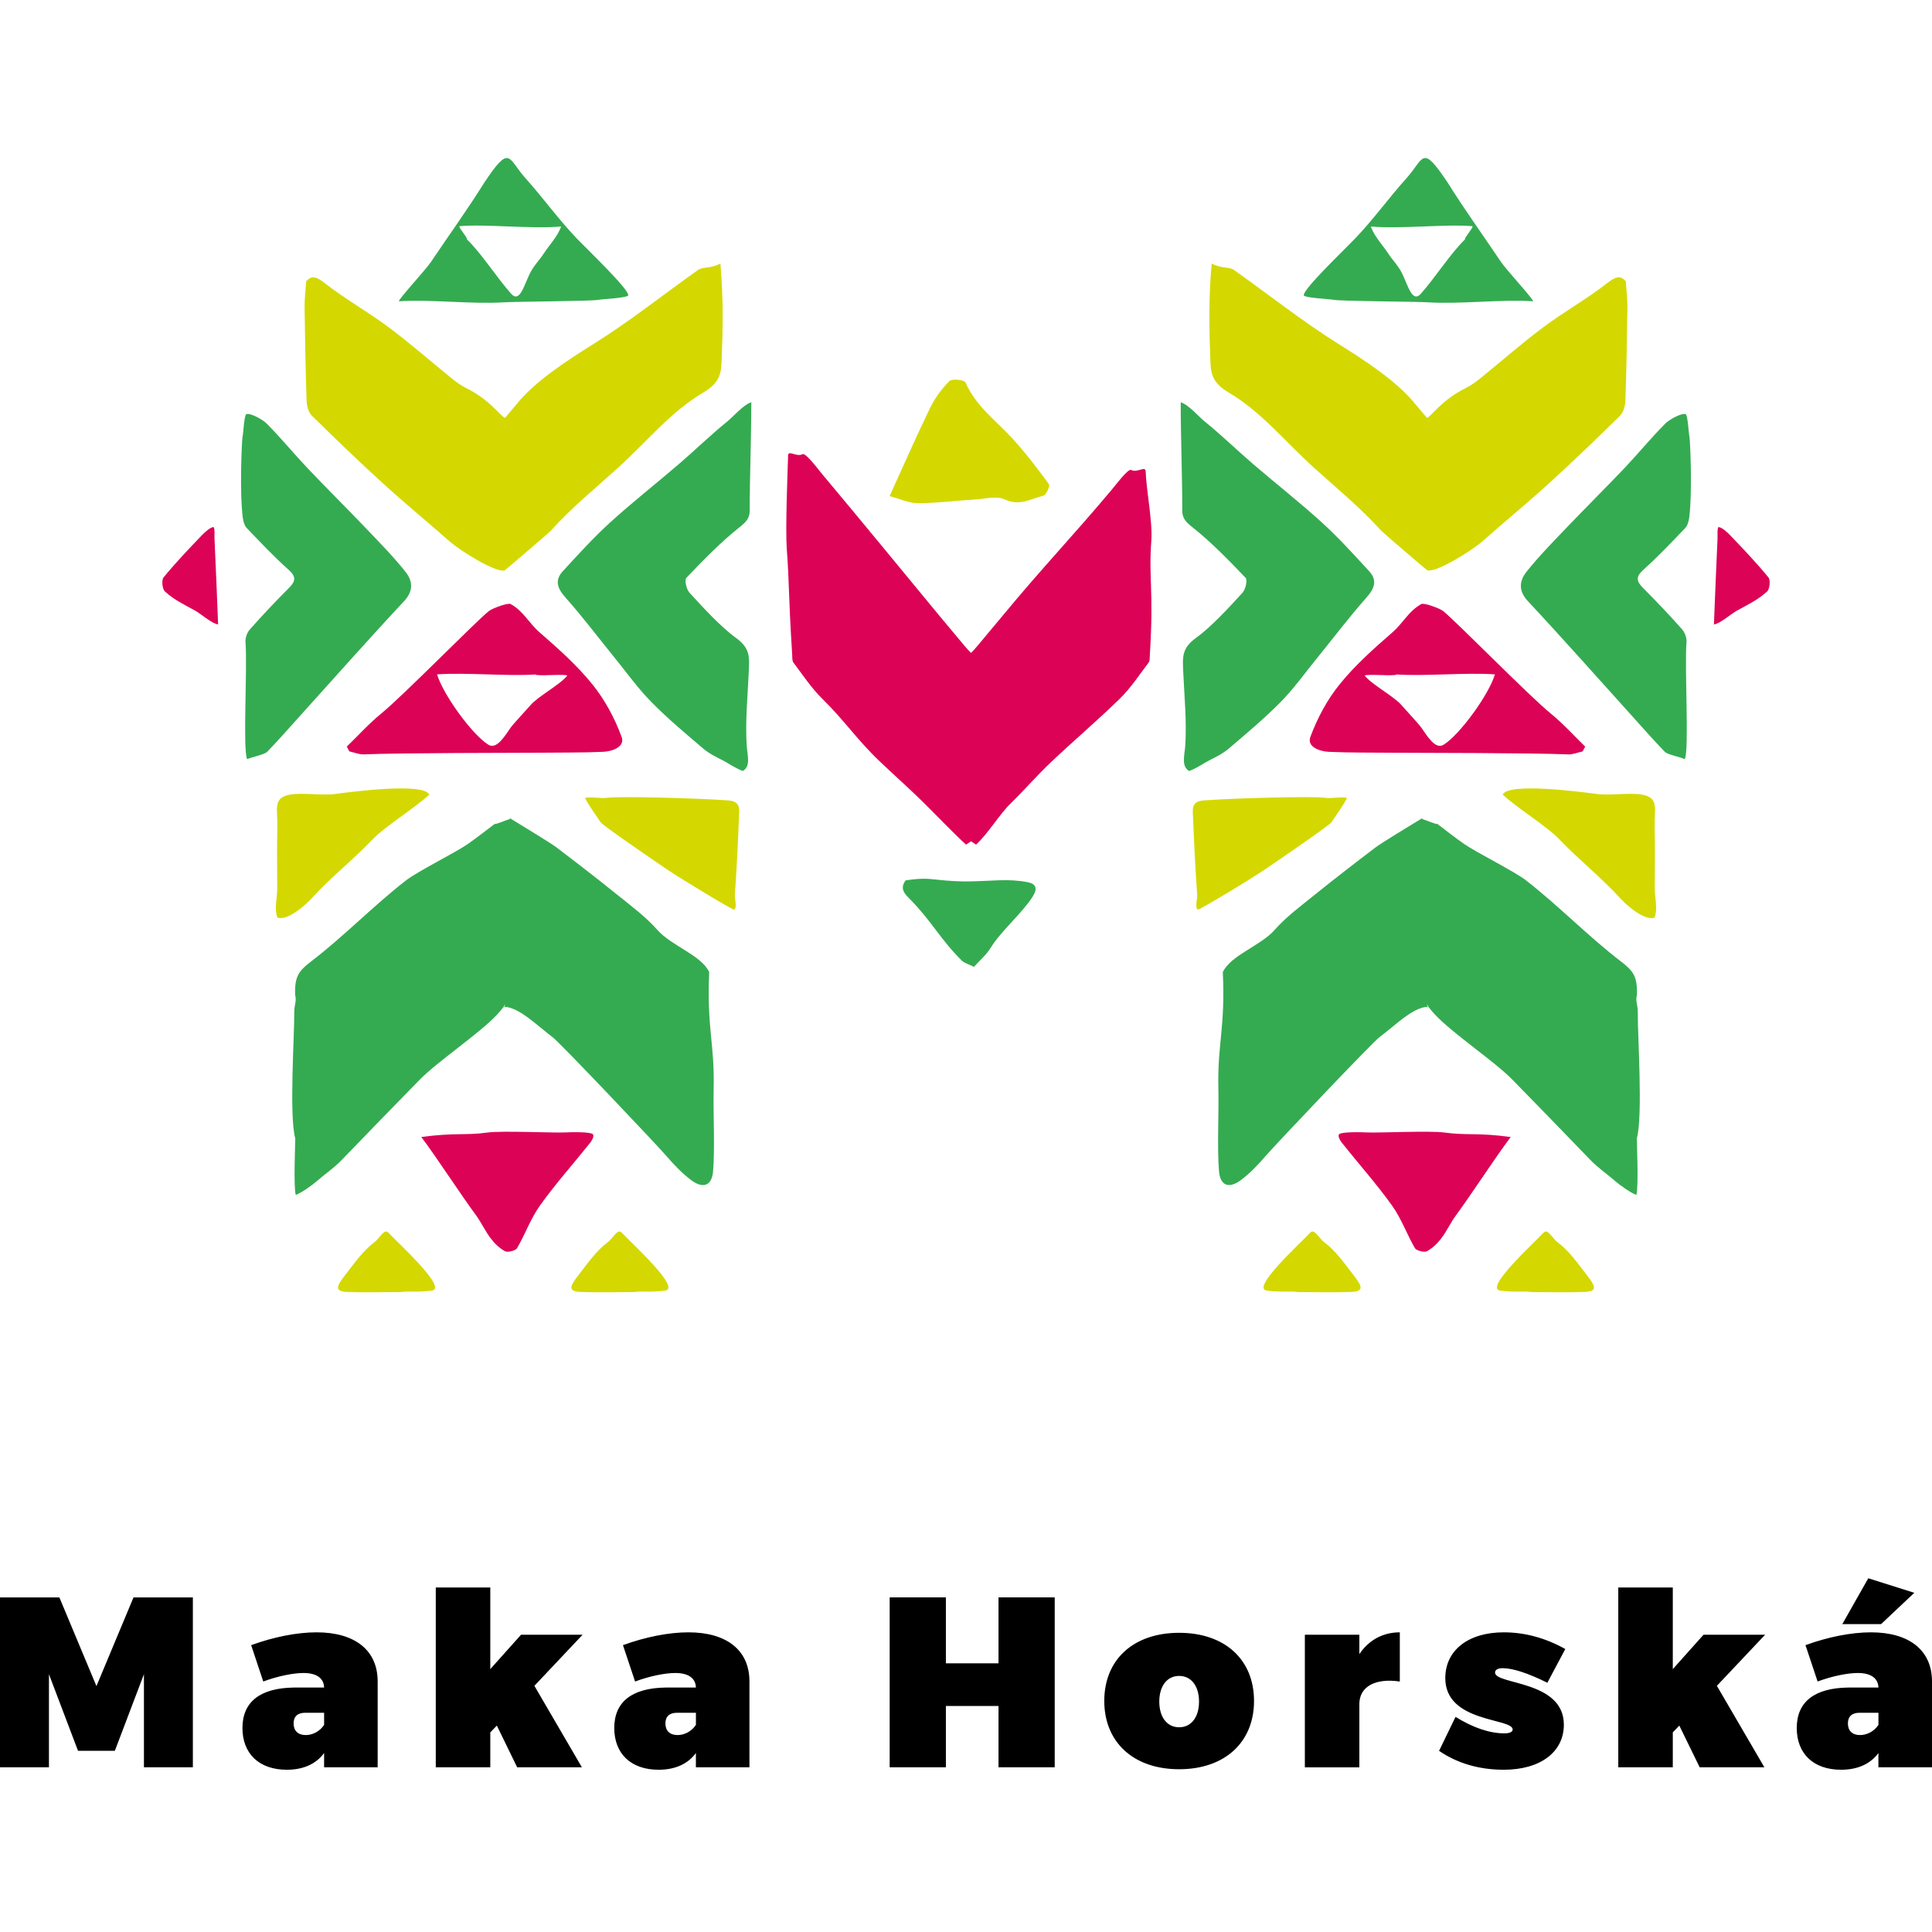
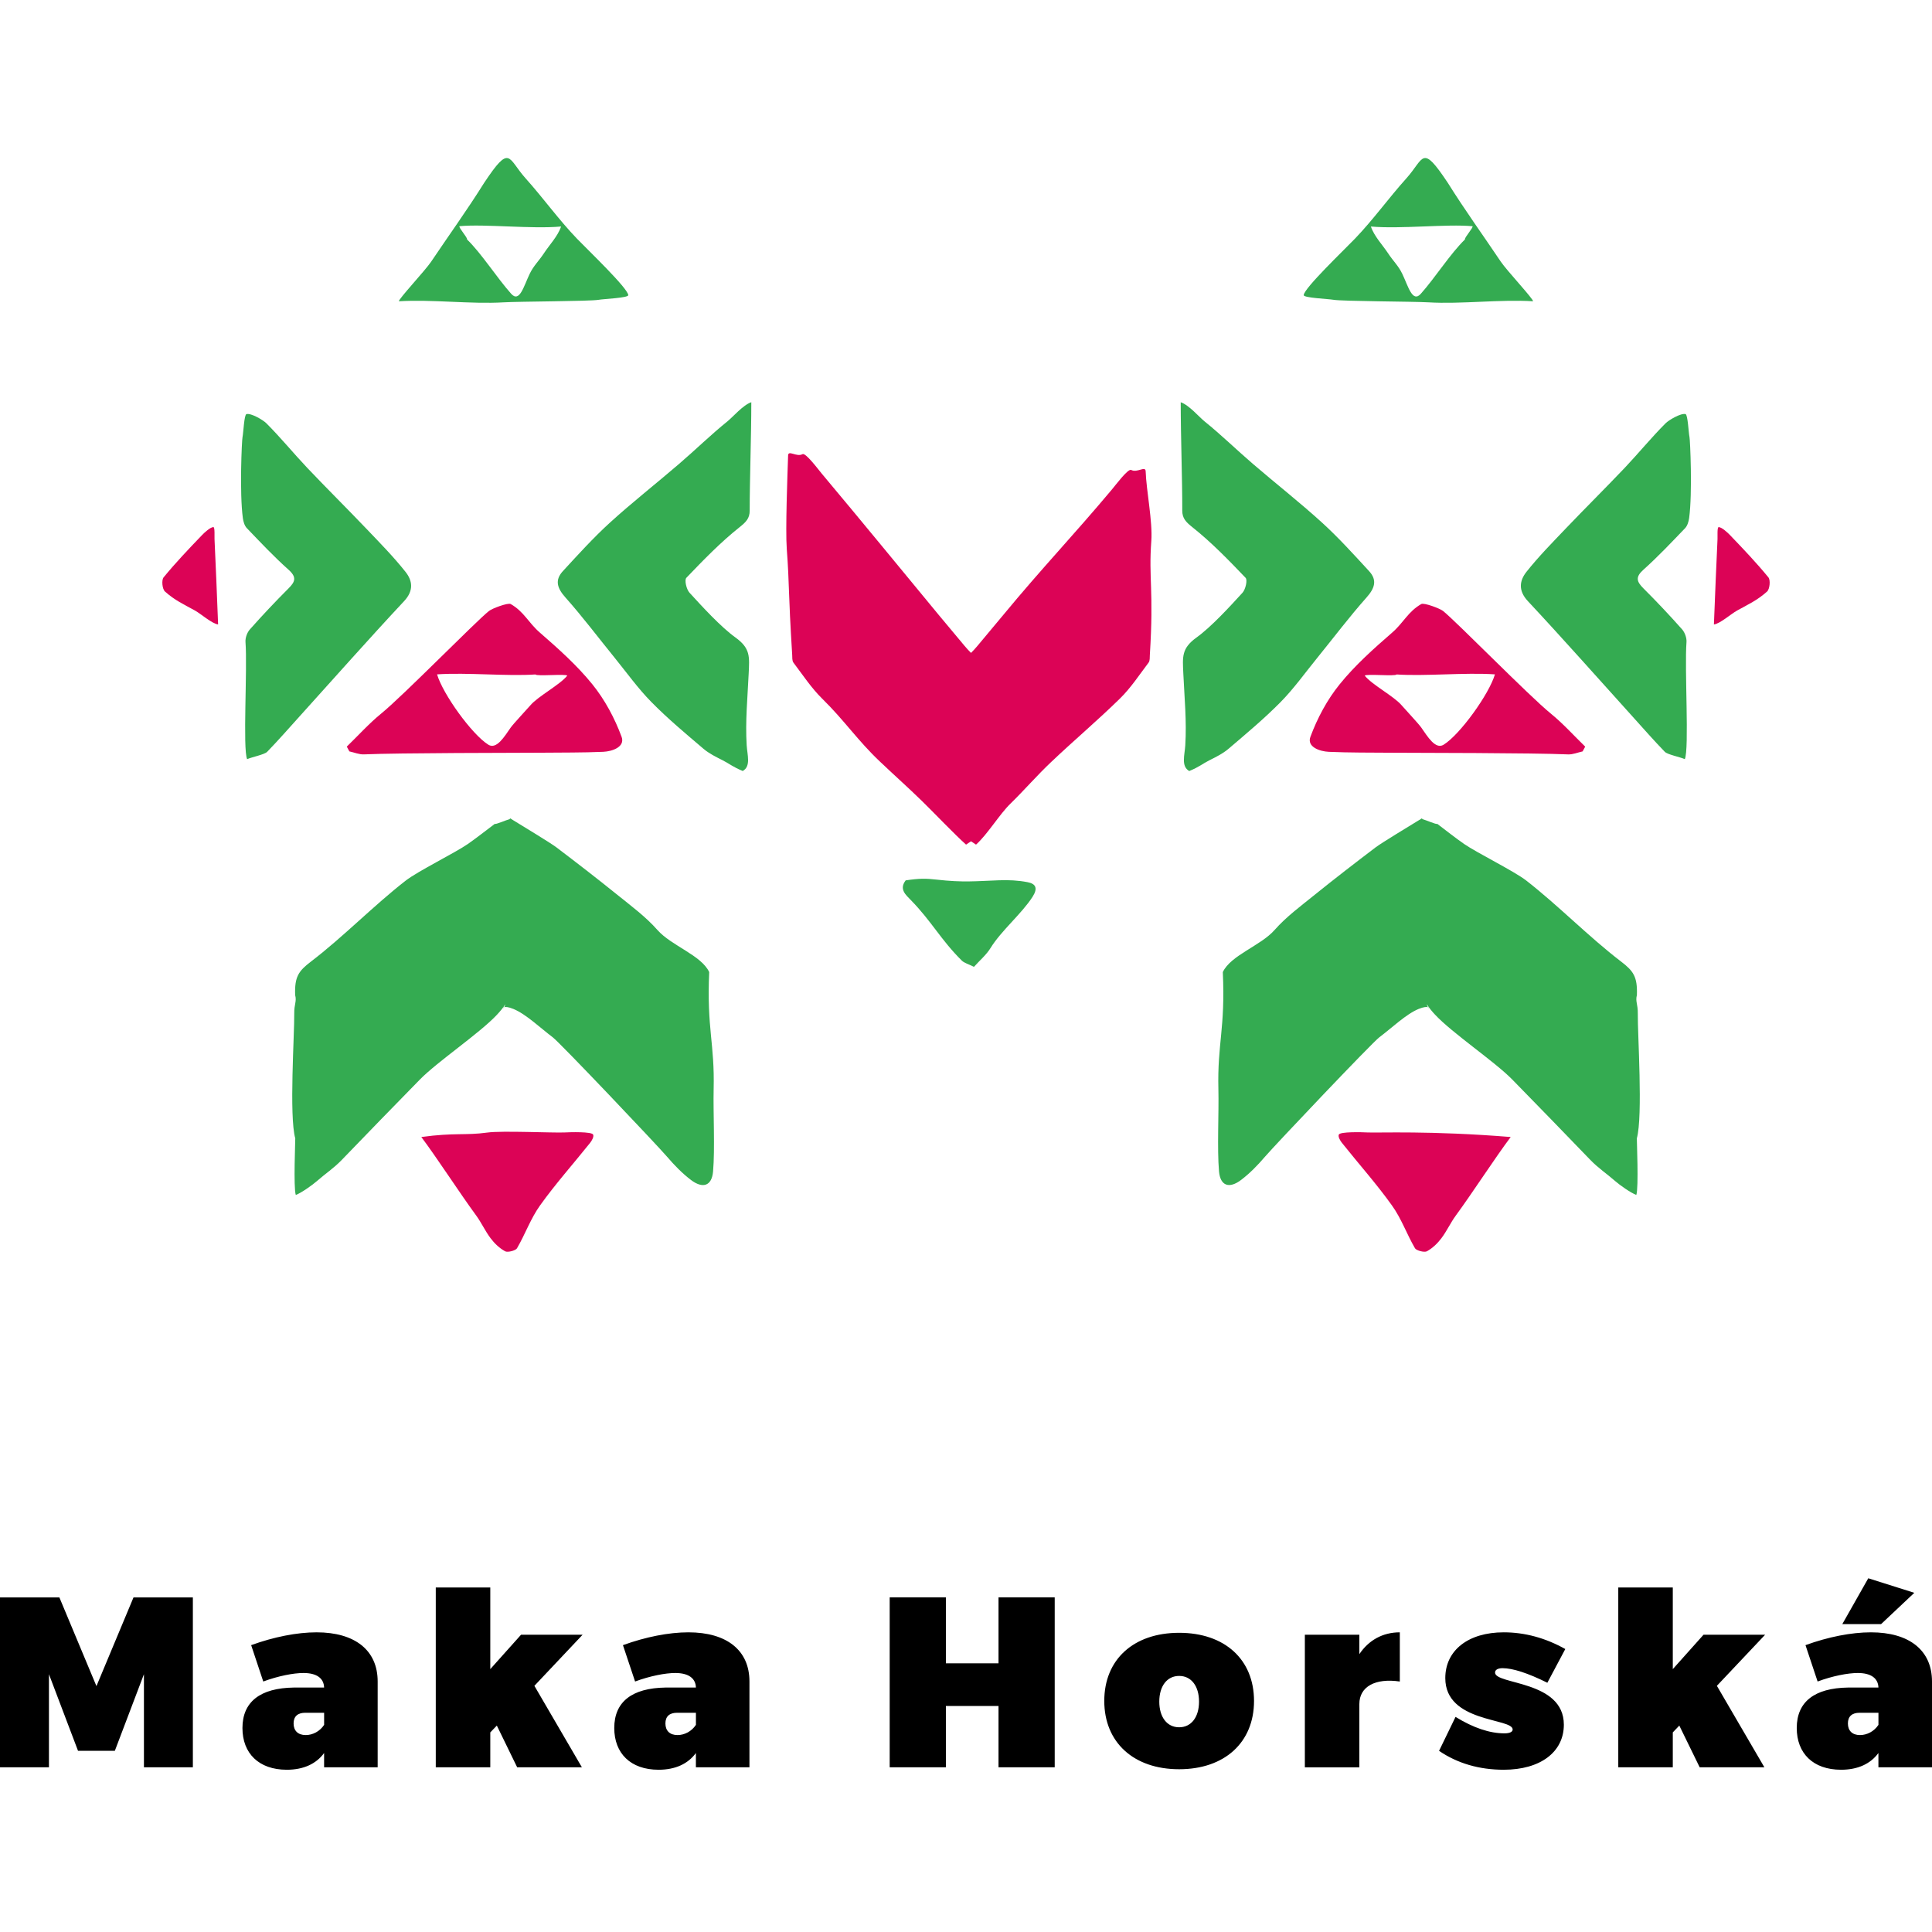
<svg xmlns="http://www.w3.org/2000/svg" version="1.1" id="Layer_1" x="0px" y="0px" width="110px" height="110px" viewBox="0 0 110 110" enable-background="new 0 0 110 110" xml:space="preserve">
  <path fill="#34AB51" d="M28.705,57.346C28.612,57.375,28.645,57.434,28.705,57.346L28.705,57.346z M40.632,62.031  c0.065-2.645-0.398-3.449-0.253-6.684c-0.445-0.959-2.154-1.499-2.946-2.396c-0.663-0.753-1.493-1.365-2.28-2.001  c-1.141-0.921-2.3-1.815-3.469-2.702c-0.365-0.276-1.907-1.203-2.567-1.611v-0.009c-0.005-0.004-0.014-0.005-0.021-0.005  c-0.02-0.012-0.039-0.023-0.055-0.033c-0.008,0.015-0.015,0.031-0.021,0.047c-0.233,0.061-0.79,0.315-0.849,0.27  c-0.51,0.383-1.009,0.779-1.531,1.145c-0.721,0.5-2.844,1.546-3.535,2.082c-1.814,1.408-3.578,3.224-5.402,4.615  c-0.7,0.534-0.938,0.86-0.898,1.909c0.098,0.359-0.061,0.516-0.052,1.051c0.016,1.131-0.3,5.836,0.058,7.105  c0.009,0.029-0.111,2.811,0.03,3.223c0.333-0.129,0.945-0.566,1.198-0.787c0.492-0.432,0.959-0.732,1.418-1.207  c1.479-1.533,2.963-3.064,4.455-4.584c1.006-1.025,3.4-2.631,4.383-3.684c0.16-0.172,0.339-0.379,0.479-0.598  c-0.021,0.08-0.047,0.137-0.066,0.168c0.074-0.021,0.229-0.021,0.522,0.1c0.722,0.295,1.534,1.084,2.24,1.613  c0.411,0.307,5.935,6.129,6.517,6.809c0.408,0.477,0.856,0.938,1.354,1.316c0.675,0.512,1.185,0.342,1.258-0.482  C40.711,65.43,40.602,63.311,40.632,62.031z M38.66,26.415c-1.304,1.122-2.66,2.184-3.931,3.34c-0.946,0.862-1.81,1.817-2.679,2.76  c-0.479,0.52-0.324,0.977,0.143,1.502c0.982,1.104,1.873,2.289,2.807,3.439c0.688,0.848,1.328,1.746,2.092,2.52  c0.928,0.943,1.951,1.797,2.96,2.656c0.322,0.274,0.72,0.467,1.101,0.66c0.368,0.186,0.553,0.363,1.135,0.605  c0.476-0.267,0.26-0.904,0.225-1.459c-0.084-1.393,0.049-2.696,0.113-4.081c0.045-0.96,0.11-1.438-0.748-2.058  c-0.85-0.612-1.905-1.771-2.619-2.551c-0.178-0.193-0.3-0.727-0.18-0.851c0.963-1.005,1.939-2.013,3.025-2.878  c0.371-0.295,0.58-0.504,0.58-0.949c-0.001-1.768,0.092-4.172,0.092-6.17c-0.474,0.16-1.045,0.838-1.354,1.086  C40.467,24.757,39.59,25.617,38.66,26.415z M23.008,34.226c0.563-0.604,0.477-1.168,0.076-1.672  c-0.691-0.87-1.478-1.668-2.248-2.475c-1.104-1.157-2.244-2.283-3.344-3.443c-0.789-0.834-1.516-1.727-2.327-2.537  c-0.177-0.178-0.854-0.587-1.133-0.522c-0.132,0.032-0.173,1.069-0.224,1.31c-0.041,0.182-0.175,3.166,0.018,4.607  c0.027,0.2,0.094,0.437,0.227,0.576c0.774,0.807,1.543,1.625,2.377,2.369c0.468,0.42,0.385,0.676,0,1.059  c-0.756,0.756-1.492,1.535-2.201,2.336c-0.16,0.177-0.269,0.484-0.252,0.721c0.116,1.535-0.164,6.072,0.093,6.67  c0.275-0.125,0.987-0.26,1.141-0.419c0.628-0.648,1.223-1.329,1.828-1.999C19.025,38.609,20.986,36.39,23.008,34.226z   M28.671,17.214c0.864-0.052,4.925-0.059,5.403-0.143c0.307-0.055,1.707-0.107,1.697-0.268c-0.024-0.396-2.293-2.563-2.916-3.209  c-1.041-1.082-1.921-2.315-2.926-3.436c-1.031-1.147-0.861-2.004-2.369,0.26c-0.951,1.523-2.006,2.982-3.009,4.476  c-0.35,0.521-1.87,2.139-1.839,2.26C24.57,17.036,26.814,17.325,28.671,17.214z M31.945,12.896c-0.18,0.549-0.666,1.049-0.98,1.531  c-0.285,0.432-0.586,0.701-0.809,1.168c-0.34,0.71-0.576,1.666-1.055,1.127c-0.816-0.914-1.684-2.29-2.51-3.09  c0.033-0.109-0.467-0.643-0.434-0.754C27.627,12.743,30.271,13.05,31.945,12.896z M58.508,50.228  c-0.531-0.104-1.084-0.129-1.627-0.109c-1.355,0.049-2.016,0.135-3.553-0.037c-0.617-0.07-0.973-0.075-1.762,0.043  c-0.387,0.5,0,0.82,0.298,1.127c1.167,1.191,1.708,2.264,2.894,3.437c0.146,0.145,0.379,0.199,0.695,0.359  c0.322-0.36,0.699-0.675,0.944-1.071c0.612-0.994,1.762-1.938,2.393-2.917C59.108,50.563,58.967,50.316,58.508,50.228z   M93.25,57.709c0.009-0.535-0.149-0.691-0.052-1.051c0.038-1.049-0.201-1.375-0.898-1.909c-1.824-1.392-3.59-3.207-5.402-4.615  c-0.692-0.536-2.814-1.582-3.538-2.082c-0.521-0.363-1.021-0.762-1.527-1.145c-0.063,0.046-0.617-0.209-0.85-0.27  c-0.008-0.016-0.016-0.032-0.021-0.047c-0.02,0.01-0.036,0.021-0.053,0.033c-0.011,0-0.02,0.001-0.022,0.005v0.009  c-0.663,0.408-2.204,1.335-2.569,1.611c-1.168,0.887-2.328,1.781-3.469,2.702c-0.788,0.637-1.617,1.248-2.281,2.001  c-0.788,0.896-2.499,1.437-2.946,2.396c0.148,3.234-0.317,4.039-0.252,6.684c0.032,1.279-0.077,3.398,0.036,4.67  c0.075,0.822,0.582,0.992,1.257,0.48c0.499-0.379,0.946-0.838,1.354-1.316c0.582-0.678,6.106-6.5,6.519-6.809  c0.707-0.527,1.517-1.318,2.241-1.613c0.293-0.119,0.446-0.119,0.521-0.098c-0.021-0.031-0.043-0.09-0.064-0.17  c0.138,0.219,0.313,0.428,0.476,0.6c0.983,1.053,3.377,2.656,4.387,3.684c1.489,1.52,2.973,3.049,4.452,4.584  c0.459,0.473,0.922,0.773,1.418,1.207c0.252,0.221,0.865,0.658,1.198,0.785c0.143-0.412,0.021-3.191,0.03-3.223  C93.547,63.545,93.234,58.84,93.25,57.709z M81.295,57.346C81.353,57.434,81.387,57.375,81.295,57.346L81.295,57.346z   M72.909,39.976c0.762-0.773,1.399-1.672,2.09-2.52c0.933-1.148,1.824-2.334,2.807-3.439c0.465-0.525,0.621-0.982,0.142-1.502  c-0.867-0.942-1.73-1.897-2.677-2.76c-1.271-1.156-2.628-2.218-3.932-3.34c-0.93-0.798-1.808-1.658-2.76-2.426  c-0.311-0.25-0.881-0.928-1.354-1.087c0,1.997,0.094,4.402,0.088,6.169c0,0.445,0.212,0.654,0.583,0.951  c1.087,0.864,2.062,1.873,3.023,2.877c0.118,0.123-0.001,0.657-0.178,0.851c-0.714,0.78-1.77,1.938-2.62,2.55  c-0.859,0.62-0.791,1.1-0.747,2.059c0.064,1.384,0.196,2.688,0.111,4.08c-0.035,0.555-0.25,1.192,0.226,1.461  c0.582-0.242,0.769-0.422,1.135-0.606c0.382-0.192,0.778-0.386,1.098-0.659C70.956,41.772,71.979,40.919,72.909,39.976z   M95.946,30.069c0.131-0.14,0.199-0.376,0.227-0.576c0.194-1.441,0.057-4.428,0.02-4.607c-0.053-0.24-0.095-1.279-0.226-1.31  c-0.277-0.064-0.955,0.345-1.133,0.522c-0.811,0.811-1.539,1.704-2.327,2.537c-1.103,1.16-2.24,2.286-3.346,3.443  c-0.769,0.807-1.555,1.604-2.247,2.475c-0.399,0.504-0.486,1.068,0.076,1.672c2.022,2.164,3.983,4.384,5.968,6.58  c0.605,0.67,1.201,1.352,1.83,2c0.151,0.159,0.866,0.293,1.139,0.418c0.258-0.598-0.022-5.135,0.095-6.669  c0.017-0.235-0.095-0.545-0.251-0.722c-0.711-0.801-1.444-1.579-2.203-2.335c-0.384-0.384-0.467-0.64,0-1.059  C94.401,31.694,95.171,30.876,95.946,30.069z M81.329,17.214c1.855,0.111,4.101-0.178,5.956-0.061  c0.032-0.121-1.487-1.738-1.839-2.26c-1.002-1.492-2.057-2.952-3.009-4.476c-1.506-2.263-1.335-1.407-2.367-0.259  c-1.007,1.119-1.887,2.354-2.928,3.435c-0.621,0.647-2.891,2.813-2.914,3.21c-0.011,0.158,1.391,0.213,1.697,0.266  C76.403,17.155,80.463,17.163,81.329,17.214z M83.842,12.88c0.032,0.109-0.468,0.643-0.434,0.754  c-0.826,0.799-1.694,2.174-2.51,3.09c-0.48,0.537-0.716-0.418-1.056-1.129c-0.222-0.467-0.524-0.736-0.807-1.168  c-0.317-0.481-0.801-0.981-0.982-1.53C79.728,13.05,82.371,12.743,83.842,12.88z" />
-   <path fill="#DC0356" d="M65.229,26.831c-0.012-0.329-0.484,0.109-0.823-0.074c-0.176-0.096-0.905,0.884-1.095,1.108  c-2.239,2.669-3.975,4.467-6.193,7.153c-0.14,0.168-1.329,1.588-1.466,1.755c-0.113,0.141-0.24,0.271-0.367,0.401  c-0.125-0.131-0.254-0.261-0.367-0.401c-0.139-0.167-1.326-1.587-1.466-1.755c-2.219-2.687-4.425-5.382-6.665-8.052  c-0.188-0.225-0.917-1.204-1.094-1.108c-0.338,0.184-0.813-0.256-0.822,0.074c-0.036,1.094-0.156,4.217-0.076,5.314  c0.16,2.166,0.076,2.319,0.309,6.045c0.008,0.128-0.01,0.328,0.069,0.433c0.529,0.698,1.019,1.445,1.638,2.054  c1.268,1.242,2.01,2.374,3.301,3.595c0.799,0.759,1.605,1.476,2.394,2.246c0.63,0.613,1.839,1.884,2.497,2.47  c0.094-0.064,0.188-0.127,0.283-0.189c0.094,0.063,0.189,0.125,0.285,0.189c0.654-0.586,1.332-1.723,1.961-2.334  c0.79-0.771,1.512-1.609,2.312-2.365c1.288-1.222,2.646-2.369,3.914-3.611c0.623-0.608,1.109-1.355,1.639-2.055  c0.08-0.104,0.062-0.304,0.07-0.432c0.234-3.726-0.076-4.328,0.084-6.494C65.632,29.702,65.266,27.925,65.229,26.831z   M33.722,38.956c-0.876-1.082-1.938-2.026-2.993-2.946c-0.65-0.567-0.896-1.187-1.652-1.618c-0.152-0.088-1.053,0.246-1.24,0.397  c-0.796,0.642-4.874,4.813-6.133,5.839c-0.699,0.57-1.309,1.252-1.959,1.881c0.049,0.091,0.098,0.182,0.147,0.272  c0.276,0.06,0.557,0.182,0.831,0.17c1.959-0.087,8.68-0.087,10.084-0.095c1.179-0.012,2.359,0,3.536-0.051  c0.527-0.023,1.259-0.283,1.048-0.854C34.998,40.888,34.434,39.835,33.722,38.956z M30.201,40.154  c-0.177,0.207-0.971,1.054-1.125,1.272c-0.352,0.502-0.801,1.264-1.271,0.975c-0.938-0.582-2.599-2.896-2.92-4.006  c1.725-0.115,3.969,0.116,5.602,0.006c0.059,0.117,1.751-0.048,1.81,0.069C31.865,39.001,30.643,39.636,30.201,40.154z   M32.146,64.477c-0.656,0.031-3.568-0.109-4.398,0.006c-1.263,0.174-1.853-0.006-3.76,0.254c0.869,1.154,2.201,3.213,3.115,4.457  c0.309,0.42,0.519,0.898,0.833,1.311c0.216,0.287,0.499,0.561,0.824,0.738c0.14,0.078,0.599-0.039,0.675-0.17  c0.469-0.803,0.772-1.686,1.314-2.443c0.876-1.225,1.896-2.369,2.846-3.557c0.108-0.135,0.232-0.361,0.174-0.477  C33.688,64.428,32.467,64.457,32.146,64.477z M12.156,30.014c-0.165-0.021-0.541,0.333-0.65,0.448  c-0.752,0.783-1.504,1.572-2.191,2.41c-0.127,0.156-0.076,0.669,0.078,0.807c0.566,0.506,1.055,0.72,1.715,1.086  c0.334,0.188,0.971,0.75,1.31,0.787c-0.056-1.594-0.141-3.414-0.204-4.859C12.207,30.558,12.238,30.024,12.156,30.014z   M88.296,40.628c-1.258-1.025-5.337-5.197-6.13-5.839c-0.191-0.151-1.091-0.485-1.244-0.397c-0.755,0.432-0.999,1.049-1.65,1.618  c-1.057,0.92-2.119,1.864-2.993,2.946c-0.715,0.879-1.275,1.932-1.67,2.996c-0.212,0.57,0.52,0.83,1.05,0.854  c1.175,0.051,2.355,0.041,3.534,0.051c1.403,0.008,8.128,0.008,10.086,0.095c0.271,0.013,0.552-0.11,0.828-0.17  c0.051-0.091,0.1-0.182,0.148-0.272C89.606,41.88,88.997,41.198,88.296,40.628z M82.194,42.401c-0.47,0.291-0.919-0.473-1.272-0.975  c-0.151-0.219-0.945-1.065-1.121-1.272c-0.444-0.519-1.666-1.153-2.099-1.684c0.061-0.118,1.754,0.048,1.813-0.069  c1.631,0.109,3.876-0.121,5.6-0.006C84.793,39.505,83.133,41.819,82.194,42.401z M77.853,64.477  c-0.318-0.018-1.539-0.049-1.625,0.119c-0.056,0.115,0.069,0.342,0.179,0.477c0.946,1.188,1.967,2.332,2.843,3.557  c0.545,0.758,0.846,1.641,1.315,2.443c0.078,0.131,0.535,0.248,0.677,0.17c0.323-0.178,0.606-0.451,0.821-0.738  c0.315-0.414,0.524-0.891,0.835-1.311c0.914-1.244,2.246-3.303,3.115-4.457c-1.908-0.26-2.495-0.078-3.759-0.254  C81.423,64.367,78.511,64.508,77.853,64.477z M100.685,32.873c-0.687-0.839-1.438-1.628-2.19-2.411  c-0.107-0.115-0.484-0.469-0.648-0.447c-0.084,0.012-0.052,0.543-0.059,0.679c-0.065,1.444-0.146,3.267-0.205,4.86  c0.341-0.038,0.978-0.602,1.311-0.787c0.663-0.367,1.149-0.582,1.716-1.087C100.762,33.541,100.813,33.028,100.685,32.873z" />
-   <path fill="#D4D800" d="M40.057,22.341c0.997-0.585,1.006-1.182,1.034-1.908c0.065-1.717,0.101-3.437-0.075-5.428  c-0.568,0.305-0.992,0.166-1.281,0.371c-1.989,1.412-3.905,2.938-5.971,4.226c-1.477,0.92-3.354,2.146-4.363,3.427  c-0.001,0.008-0.648,0.754-0.648,0.764c-0.299-0.127-0.814-1.008-2.247-1.718c-0.288-0.144-0.556-0.345-0.808-0.549  c-1.188-0.96-2.337-1.974-3.56-2.888c-1.184-0.881-2.481-1.608-3.644-2.515c-0.479-0.374-0.754-0.46-1.061-0.106  c-0.037,0.563-0.098,1.012-0.092,1.461c0.023,1.779,0.055,3.557,0.115,5.334c0.01,0.292,0.102,0.66,0.296,0.852  c1.336,1.316,2.69,2.617,4.077,3.879c1.23,1.121,2.52,2.18,3.769,3.281c0.604,0.535,2.634,1.801,3.136,1.651  c0.033-0.01,2.525-2.144,2.628-2.26c1.169-1.303,2.562-2.438,3.852-3.606C36.828,25.147,38.191,23.437,40.057,22.341z   M57.634,24.956c-0.935-1.02-2.09-1.843-2.661-3.184c-0.061-0.144-0.766-0.225-0.916-0.076c-0.441,0.439-0.828,0.972-1.102,1.533  c-0.771,1.584-1.478,3.203-2.304,5.017c0.571,0.151,1.093,0.404,1.613,0.403c1.086-0.002,2.169-0.146,3.257-0.211  c0.569-0.034,1.233-0.22,1.693,0c0.839,0.396,1.49-0.046,2.197-0.219c0.157-0.04,0.385-0.553,0.312-0.652  C59.065,26.669,58.387,25.776,57.634,24.956z M41.313,45.563c-1.557-0.113-6.094-0.245-6.791-0.136  c-0.301,0.046-0.923-0.081-1.215,0.003c0.18,0.383,0.661,1.031,0.887,1.385c0.105,0.165,2.652,1.918,3.736,2.655  c0.861,0.587,3.813,2.363,3.873,2.323c0.178-0.119,0.021-0.635,0.035-0.829c0.105-1.468,0.178-2.938,0.234-4.409  C42.092,46.042,42.213,45.581,41.313,45.563z M24.438,45.243c-0.289-0.695-4.357-0.173-5.352-0.037  c-0.726,0.1-1.867-0.09-2.583,0.037c-0.993,0.18-0.684,0.839-0.712,1.885c-0.029,1.15-0.008,2.305-0.006,3.458  c0.001,0.528-0.181,1.132,0.006,1.655c0.584,0.209,1.621-0.727,1.943-1.082c1.117-1.232,2.336-2.168,3.483-3.371  C21.934,47.04,23.679,45.964,24.438,45.243z M22.115,70.184c-0.24-0.26-0.498,0.324-0.799,0.545  c-0.643,0.479-1.131,1.178-1.631,1.826c-0.445,0.574-0.723,0.963,0.035,1c0.865,0.041,2.211,0.01,3.077,0.01  c0.446-0.068,0.927,0.027,1.788-0.084C25.52,73.357,22.641,70.752,22.115,70.184z M35.402,70.184  c-0.242-0.26-0.499,0.324-0.801,0.545c-0.643,0.479-1.129,1.178-1.631,1.826c-0.444,0.574-0.723,0.963,0.036,1  c0.866,0.041,2.211,0.01,3.077,0.01c0.445-0.068,0.929,0.027,1.789-0.084C38.807,73.357,35.926,70.752,35.402,70.184z   M92.244,23.662c0.195-0.192,0.289-0.56,0.299-0.851c0.061-1.777,0.093-3.557,0.115-5.335c0.005-0.449-0.055-0.897-0.093-1.461  c-0.306-0.354-0.58-0.268-1.061,0.106c-1.16,0.905-2.461,1.633-3.642,2.516c-1.225,0.912-2.371,1.926-3.56,2.887  c-0.254,0.205-0.521,0.406-0.809,0.549c-1.435,0.711-1.95,1.592-2.245,1.718c-0.002-0.01-0.649-0.755-0.65-0.764  c-1.011-1.281-2.887-2.507-4.361-3.426c-2.063-1.289-3.982-2.814-5.973-4.226c-0.289-0.205-0.709-0.066-1.277-0.371  c-0.177,1.991-0.143,3.711-0.077,5.426c0.026,0.729,0.036,1.324,1.032,1.91c1.868,1.096,3.23,2.807,4.843,4.266  c1.29,1.167,2.683,2.305,3.853,3.607c0.103,0.114,2.594,2.25,2.626,2.258c0.501,0.15,2.531-1.115,3.137-1.65  c1.248-1.102,2.536-2.158,3.77-3.28C89.557,26.278,90.91,24.979,92.244,23.662z M75.808,46.815c0.227-0.354,0.708-1.002,0.887-1.385  c-0.294-0.084-0.918,0.045-1.215-0.003c-0.698-0.11-5.233,0.021-6.792,0.136c-0.901,0.018-0.778,0.479-0.76,0.992  c0.059,1.471,0.13,2.94,0.235,4.409c0.015,0.194-0.142,0.708,0.037,0.829c0.058,0.04,3.011-1.736,3.87-2.324  C73.155,48.733,75.701,46.98,75.808,46.815z M94.215,50.586c0.003-1.153,0.023-2.308-0.006-3.458  c-0.028-1.046,0.28-1.705-0.711-1.885c-0.718-0.127-1.858,0.063-2.585-0.037c-0.992-0.136-5.063-0.658-5.352,0.037  c0.76,0.721,2.505,1.797,3.222,2.546c1.146,1.202,2.364,2.14,3.481,3.37c0.325,0.355,1.358,1.292,1.944,1.083  C94.396,51.718,94.215,51.114,94.215,50.586z M88.684,70.729c-0.3-0.221-0.559-0.805-0.801-0.545  c-0.525,0.568-3.402,3.174-2.47,3.297c0.861,0.109,1.342,0.016,1.79,0.084c0.865,0,2.21,0.029,3.074-0.01  c0.762-0.037,0.483-0.428,0.038-1C89.814,71.904,89.326,71.207,88.684,70.729z M75.398,70.729c-0.301-0.221-0.558-0.805-0.803-0.545  c-0.522,0.568-3.401,3.174-2.469,3.297c0.861,0.109,1.342,0.016,1.79,0.084c0.866,0,2.211,0.029,3.074-0.01  c0.761-0.037,0.482-0.428,0.038-1C76.528,71.904,76.04,71.207,75.398,70.729z" />
+   <path fill="#DC0356" d="M65.229,26.831c-0.012-0.329-0.484,0.109-0.823-0.074c-0.176-0.096-0.905,0.884-1.095,1.108  c-2.239,2.669-3.975,4.467-6.193,7.153c-0.14,0.168-1.329,1.588-1.466,1.755c-0.113,0.141-0.24,0.271-0.367,0.401  c-0.125-0.131-0.254-0.261-0.367-0.401c-0.139-0.167-1.326-1.587-1.466-1.755c-2.219-2.687-4.425-5.382-6.665-8.052  c-0.188-0.225-0.917-1.204-1.094-1.108c-0.338,0.184-0.813-0.256-0.822,0.074c-0.036,1.094-0.156,4.217-0.076,5.314  c0.16,2.166,0.076,2.319,0.309,6.045c0.008,0.128-0.01,0.328,0.069,0.433c0.529,0.698,1.019,1.445,1.638,2.054  c1.268,1.242,2.01,2.374,3.301,3.595c0.799,0.759,1.605,1.476,2.394,2.246c0.63,0.613,1.839,1.884,2.497,2.47  c0.094-0.064,0.188-0.127,0.283-0.189c0.094,0.063,0.189,0.125,0.285,0.189c0.654-0.586,1.332-1.723,1.961-2.334  c0.79-0.771,1.512-1.609,2.312-2.365c1.288-1.222,2.646-2.369,3.914-3.611c0.623-0.608,1.109-1.355,1.639-2.055  c0.08-0.104,0.062-0.304,0.07-0.432c0.234-3.726-0.076-4.328,0.084-6.494C65.632,29.702,65.266,27.925,65.229,26.831z   M33.722,38.956c-0.876-1.082-1.938-2.026-2.993-2.946c-0.65-0.567-0.896-1.187-1.652-1.618c-0.152-0.088-1.053,0.246-1.24,0.397  c-0.796,0.642-4.874,4.813-6.133,5.839c-0.699,0.57-1.309,1.252-1.959,1.881c0.049,0.091,0.098,0.182,0.147,0.272  c0.276,0.06,0.557,0.182,0.831,0.17c1.959-0.087,8.68-0.087,10.084-0.095c1.179-0.012,2.359,0,3.536-0.051  c0.527-0.023,1.259-0.283,1.048-0.854C34.998,40.888,34.434,39.835,33.722,38.956z M30.201,40.154  c-0.177,0.207-0.971,1.054-1.125,1.272c-0.352,0.502-0.801,1.264-1.271,0.975c-0.938-0.582-2.599-2.896-2.92-4.006  c1.725-0.115,3.969,0.116,5.602,0.006c0.059,0.117,1.751-0.048,1.81,0.069C31.865,39.001,30.643,39.636,30.201,40.154z   M32.146,64.477c-0.656,0.031-3.568-0.109-4.398,0.006c-1.263,0.174-1.853-0.006-3.76,0.254c0.869,1.154,2.201,3.213,3.115,4.457  c0.309,0.42,0.519,0.898,0.833,1.311c0.216,0.287,0.499,0.561,0.824,0.738c0.14,0.078,0.599-0.039,0.675-0.17  c0.469-0.803,0.772-1.686,1.314-2.443c0.876-1.225,1.896-2.369,2.846-3.557c0.108-0.135,0.232-0.361,0.174-0.477  C33.688,64.428,32.467,64.457,32.146,64.477z M12.156,30.014c-0.165-0.021-0.541,0.333-0.65,0.448  c-0.752,0.783-1.504,1.572-2.191,2.41c-0.127,0.156-0.076,0.669,0.078,0.807c0.566,0.506,1.055,0.72,1.715,1.086  c0.334,0.188,0.971,0.75,1.31,0.787c-0.056-1.594-0.141-3.414-0.204-4.859C12.207,30.558,12.238,30.024,12.156,30.014z   M88.296,40.628c-1.258-1.025-5.337-5.197-6.13-5.839c-0.191-0.151-1.091-0.485-1.244-0.397c-0.755,0.432-0.999,1.049-1.65,1.618  c-1.057,0.92-2.119,1.864-2.993,2.946c-0.715,0.879-1.275,1.932-1.67,2.996c-0.212,0.57,0.52,0.83,1.05,0.854  c1.175,0.051,2.355,0.041,3.534,0.051c1.403,0.008,8.128,0.008,10.086,0.095c0.271,0.013,0.552-0.11,0.828-0.17  c0.051-0.091,0.1-0.182,0.148-0.272C89.606,41.88,88.997,41.198,88.296,40.628z M82.194,42.401c-0.47,0.291-0.919-0.473-1.272-0.975  c-0.151-0.219-0.945-1.065-1.121-1.272c-0.444-0.519-1.666-1.153-2.099-1.684c0.061-0.118,1.754,0.048,1.813-0.069  c1.631,0.109,3.876-0.121,5.6-0.006C84.793,39.505,83.133,41.819,82.194,42.401z M77.853,64.477  c-0.318-0.018-1.539-0.049-1.625,0.119c-0.056,0.115,0.069,0.342,0.179,0.477c0.946,1.188,1.967,2.332,2.843,3.557  c0.545,0.758,0.846,1.641,1.315,2.443c0.078,0.131,0.535,0.248,0.677,0.17c0.323-0.178,0.606-0.451,0.821-0.738  c0.315-0.414,0.524-0.891,0.835-1.311c0.914-1.244,2.246-3.303,3.115-4.457C81.423,64.367,78.511,64.508,77.853,64.477z M100.685,32.873c-0.687-0.839-1.438-1.628-2.19-2.411  c-0.107-0.115-0.484-0.469-0.648-0.447c-0.084,0.012-0.052,0.543-0.059,0.679c-0.065,1.444-0.146,3.267-0.205,4.86  c0.341-0.038,0.978-0.602,1.311-0.787c0.663-0.367,1.149-0.582,1.716-1.087C100.762,33.541,100.813,33.028,100.685,32.873z" />
  <path d="M5.491,96l-2.11-5.049H0v9.672h2.787v-5.301l1.655,4.361h2.097l1.656-4.361v5.301h2.786v-9.672h-3.38L5.491,96z   M18.025,92.938c-1.116,0-2.44,0.262-3.725,0.73l0.689,2.07c0.855-0.318,1.725-0.484,2.291-0.484c0.76,0,1.159,0.305,1.173,0.828  H16.73c-1.918,0.027-2.926,0.814-2.926,2.305c0,1.434,0.925,2.375,2.525,2.375c0.965,0,1.684-0.346,2.124-0.953v0.814h3.05v-4.885  C21.504,93.957,20.207,92.938,18.025,92.938z M18.454,98.207c-0.248,0.373-0.648,0.58-1.048,0.58c-0.441,0-0.69-0.248-0.69-0.662  c0-0.4,0.235-0.607,0.662-0.607h1.076V98.207L18.454,98.207z M29.667,93.074l-1.752,1.959v-4.648h-3.104v10.238h3.104v-1.988  l0.373-0.387l1.158,2.375h3.685l-2.705-4.639l2.746-2.91H29.667z M39.195,92.938c-1.117,0-2.441,0.262-3.727,0.73l0.691,2.07  c0.855-0.318,1.725-0.484,2.289-0.484c0.76,0,1.16,0.305,1.174,0.828h-1.725c-1.918,0.027-2.924,0.814-2.924,2.305  c0,1.434,0.924,2.375,2.524,2.375c0.966,0,1.683-0.346,2.124-0.953v0.814h3.049v-4.885C42.672,93.957,41.377,92.938,39.195,92.938z   M39.623,98.207c-0.248,0.373-0.648,0.58-1.049,0.58c-0.441,0-0.688-0.248-0.688-0.662c0-0.4,0.234-0.607,0.661-0.607h1.076V98.207z   M56.851,94.703h-2.996v-3.754h-3.2v9.672h3.2v-3.49h2.996v3.49h3.2v-9.672h-3.2V94.703z M67.136,92.965  c-2.593,0-4.263,1.518-4.263,3.879c0,2.357,1.67,3.889,4.263,3.889c2.595,0,4.263-1.531,4.263-3.889  C71.398,94.482,69.73,92.965,67.136,92.965z M67.136,98.344c-0.69,0-1.131-0.578-1.131-1.461s0.44-1.463,1.131-1.463  s1.132,0.58,1.132,1.463S67.826,98.344,67.136,98.344z M77.396,94.18v-1.105h-3.103v7.549h3.103v-3.602  c0-0.994,0.91-1.49,2.304-1.283v-2.801C78.722,92.938,77.921,93.393,77.396,94.18z M85.546,94.979c0.579,0,1.437,0.275,2.554,0.83  l1.021-1.92c-1.13-0.633-2.306-0.951-3.505-0.951c-2.015,0-3.327,1.021-3.327,2.607c0,2.553,3.836,2.262,3.836,2.926  c0,0.137-0.176,0.219-0.466,0.219c-0.843,0-1.78-0.316-2.787-0.938l-0.938,1.934c1.048,0.715,2.29,1.076,3.684,1.076  c2.084,0,3.421-1.008,3.421-2.566c0-2.539-3.917-2.264-3.917-2.967C85.119,95.074,85.284,94.979,85.546,94.979z M96.993,93.074  l-1.751,1.959v-4.648h-3.104v10.238h3.104v-1.988l0.371-0.387l1.16,2.375h3.684l-2.705-4.639l2.748-2.91H96.993z M108.993,90.688  l-2.621-0.828l-1.478,2.609h2.208L108.993,90.688z M106.522,92.938c-1.116,0-2.441,0.262-3.725,0.73l0.69,2.07  c0.854-0.318,1.724-0.484,2.289-0.484c0.759,0,1.158,0.305,1.174,0.828h-1.726c-1.918,0.027-2.925,0.814-2.925,2.305  c0,1.434,0.924,2.375,2.524,2.375c0.967,0,1.684-0.346,2.126-0.953v0.814H110v-4.885C110,93.957,108.702,92.938,106.522,92.938z   M106.951,98.207c-0.249,0.373-0.649,0.58-1.051,0.58c-0.441,0-0.688-0.248-0.688-0.662c0-0.4,0.235-0.607,0.663-0.607h1.076V98.207  z" />
</svg>